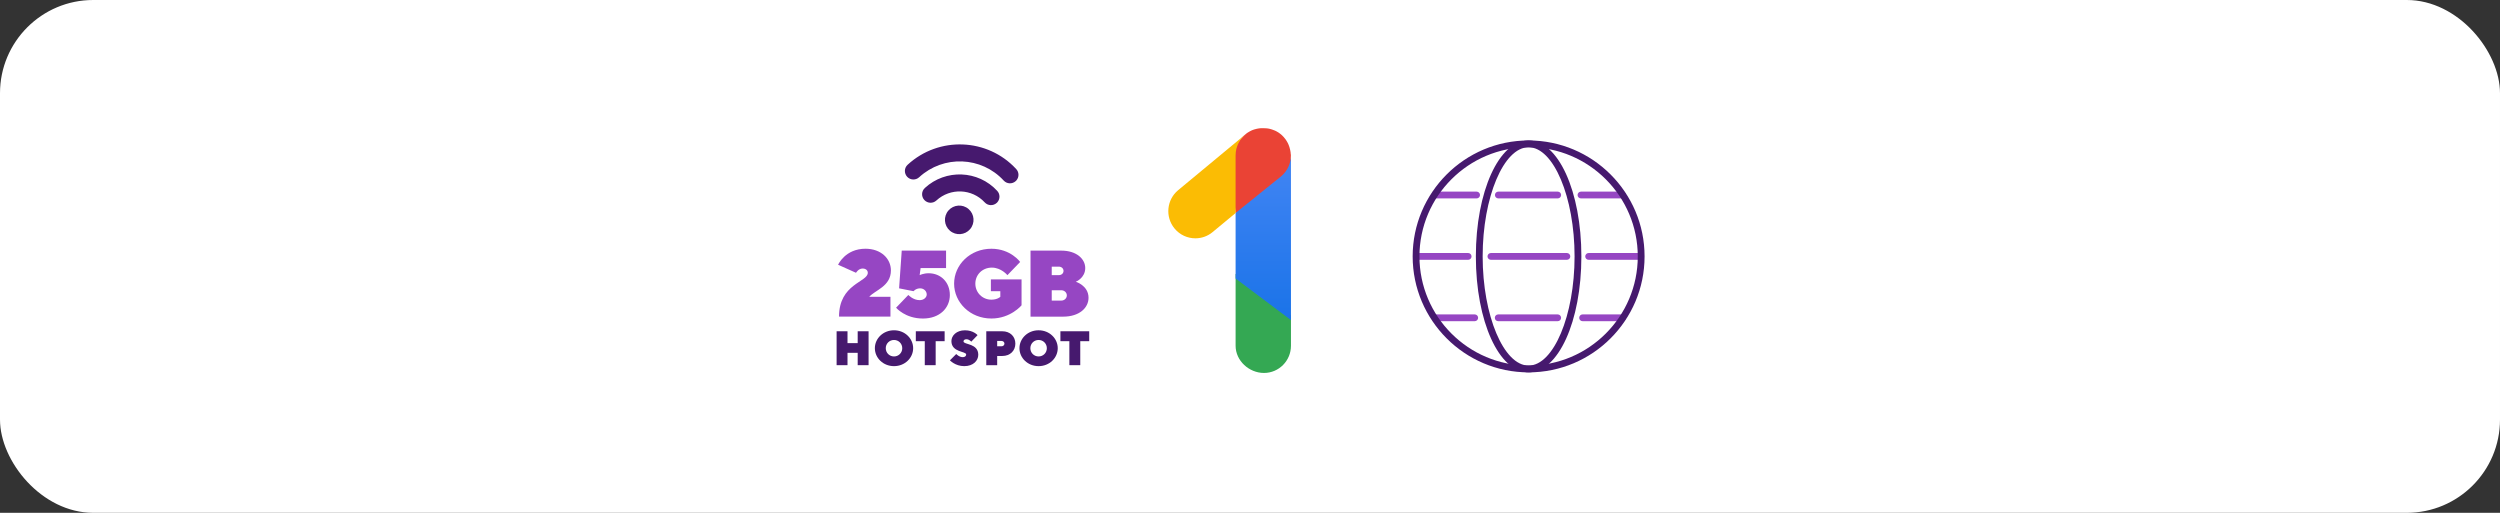
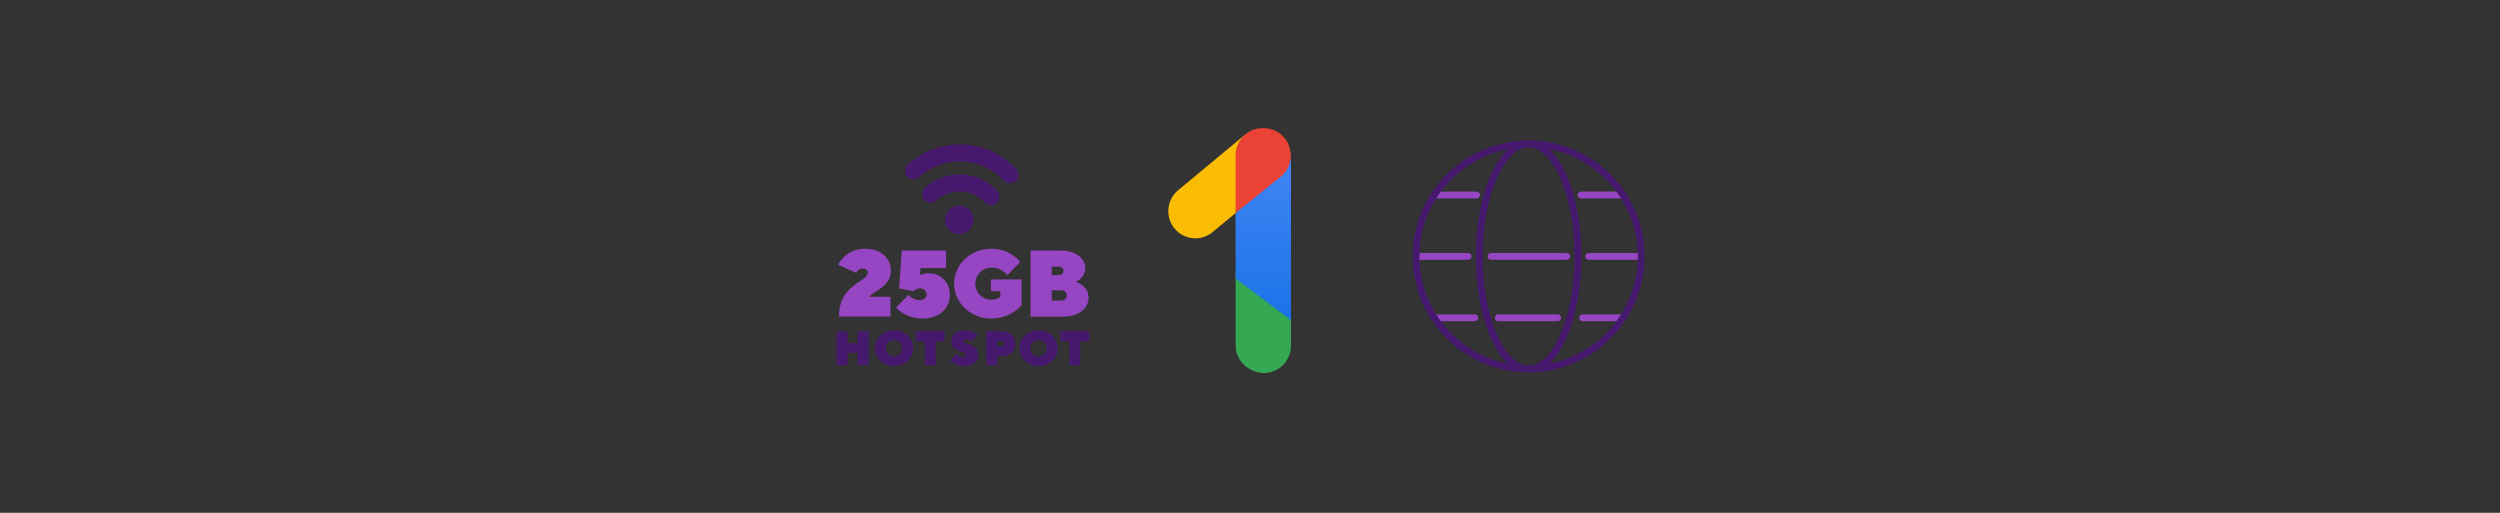
<svg xmlns="http://www.w3.org/2000/svg" width="429" height="88" viewBox="0 0 429 88" fill="none">
  <rect x="0" y="0" width="429" height="88" fill="#333333" stroke="none" />
-   <rect width="429" height="88" rx="16" fill="white" />
  <g clip-path="url(#clip0_213_1358)">
    <path d="M162.75 36.125C161.864 37.149 161.978 38.697 163.001 39.584C164.025 40.471 165.574 40.357 166.46 39.333C167.347 38.309 167.233 36.761 166.21 35.874C165.186 34.987 163.637 35.101 162.75 36.125ZM155.75 28.27C155.155 28.813 155.12 29.738 155.666 30.332C156.211 30.924 157.133 30.962 157.725 30.417C161.899 26.573 168.412 26.829 172.241 30.989C172.787 31.581 173.708 31.619 174.3 31.073C174.341 31.035 174.382 30.994 174.417 30.954C174.895 30.399 174.893 29.565 174.385 29.014C169.468 23.674 161.105 23.341 155.748 28.273L155.75 28.27ZM158.702 32.263C158.107 32.806 158.072 33.73 158.618 34.322C159.163 34.914 160.085 34.953 160.68 34.407C163.068 32.208 166.79 32.354 168.98 34.731C169.526 35.323 170.448 35.361 171.04 34.815C171.08 34.778 171.121 34.737 171.156 34.696C171.635 34.142 171.632 33.307 171.124 32.756C167.846 29.195 162.275 28.973 158.702 32.26V32.263Z" fill="#46196E" />
    <path d="M143.976 54.337C143.976 48.672 148.914 48.428 148.914 46.809C148.914 46.403 148.59 46.08 148.024 46.08C147.295 46.08 146.893 46.809 146.893 46.809L143.818 45.432C143.818 45.432 145.032 42.682 148.511 42.682C151.183 42.682 152.88 44.382 152.88 46.403C152.88 49.154 150.13 49.801 149.159 50.936H152.802V54.334H143.979L143.976 54.337Z" fill="#9646C3" />
    <path d="M162.995 50.615C162.995 52.881 161.216 54.66 158.381 54.66C155.307 54.66 153.767 52.8 153.767 52.8L155.87 50.615C155.87 50.615 156.678 51.505 157.813 51.505C158.542 51.505 159.026 51.02 159.026 50.533C159.026 49.968 158.542 49.48 157.894 49.48C157.165 49.48 156.763 49.968 156.763 49.968L154.286 49.48L154.738 43.005H162.345V46.001H157.976L157.813 47.214C157.813 47.214 158.46 46.89 159.35 46.89C161.453 46.89 162.993 48.445 162.993 50.612L162.995 50.615Z" fill="#9646C3" />
    <path d="M163.725 48.672C163.725 45.435 166.475 42.685 170.118 42.685C173.437 42.685 175.056 44.951 175.056 44.951L172.871 47.217C172.871 47.217 171.818 45.922 170.2 45.922C168.581 45.922 167.368 47.135 167.368 48.672C167.368 50.21 168.581 51.423 170.118 51.423C171.171 51.423 171.655 50.936 171.655 50.936V49.965H170.036V47.94H175.298V52.391C175.298 52.391 173.437 54.657 170.118 54.657C166.475 54.657 163.725 51.907 163.725 48.67V48.672Z" fill="#9646C3" />
    <path d="M176.838 54.337V43.005H182.1C184.771 43.005 186.227 44.461 186.227 46.001C186.227 47.701 184.608 48.349 184.608 48.349C184.608 48.349 186.792 48.996 186.792 51.099C186.792 52.8 185.255 54.337 182.423 54.337H176.838ZM180.478 45.759V47.214H181.691C182.178 47.214 182.499 46.89 182.499 46.485C182.499 46.08 182.175 45.756 181.691 45.756H180.478V45.759ZM182.097 51.583C182.662 51.583 183.068 51.178 183.068 50.694C183.068 50.209 182.662 49.804 182.097 49.804H180.478V51.583H182.097Z" fill="#9646C3" />
    <path d="M149.048 62.664H147.179V60.543H145.432V62.664H143.562V56.845H145.432V58.881H147.179V56.845H149.048V62.664Z" fill="#46196E" />
    <path d="M153.412 62.83C151.542 62.83 150.127 61.415 150.127 59.753C150.127 58.09 151.542 56.676 153.412 56.676C155.281 56.676 156.696 58.09 156.696 59.753C156.696 61.415 155.281 62.83 153.412 62.83ZM153.412 61.167C154.202 61.167 154.826 60.543 154.826 59.753C154.826 58.962 154.202 58.338 153.412 58.338C152.621 58.338 151.997 58.962 151.997 59.753C151.997 60.543 152.621 61.167 153.412 61.167Z" fill="#46196E" />
    <path d="M162.098 56.845V58.548H160.56V62.664H158.691V58.548H157.154V56.845H162.1H162.098Z" fill="#46196E" />
    <path d="M163.261 58.534C163.261 57.594 164.133 56.679 165.589 56.679C167.044 56.679 167.75 57.51 167.75 57.51L166.668 58.633C166.668 58.633 166.335 58.216 165.836 58.216C165.504 58.216 165.338 58.382 165.338 58.589C165.338 59.172 167.872 58.881 167.872 60.876C167.872 61.9 167 62.83 165.46 62.83C163.92 62.83 163.007 61.833 163.007 61.833L164.089 60.75C164.089 60.75 164.588 61.29 165.212 61.29C165.586 61.29 165.796 61.083 165.796 60.832C165.796 60.249 163.261 60.499 163.261 58.528V58.534Z" fill="#46196E" />
    <path d="M171.988 56.845C173.359 56.845 174.234 57.761 174.234 58.965C174.234 60.17 173.362 61.086 171.988 61.086H171.116V62.667H169.246V56.848H171.991L171.988 56.845ZM171.116 58.508V59.423H171.862C172.154 59.423 172.361 59.216 172.361 58.965C172.361 58.715 172.154 58.508 171.862 58.508H171.116Z" fill="#46196E" />
    <path d="M178.224 62.83C176.354 62.83 174.939 61.415 174.939 59.753C174.939 58.09 176.354 56.676 178.224 56.676C180.093 56.676 181.508 58.09 181.508 59.753C181.508 61.415 180.093 62.83 178.224 62.83ZM178.224 61.167C179.014 61.167 179.638 60.543 179.638 59.753C179.638 58.962 179.014 58.338 178.224 58.338C177.433 58.338 176.809 58.962 176.809 59.753C176.809 60.543 177.433 61.167 178.224 61.167Z" fill="#46196E" />
    <path d="M186.91 56.845V58.548H185.372V62.664H183.503V58.548H181.966V56.845H186.912H186.91Z" fill="#46196E" />
  </g>
  <path d="M221.529 54.12V59.331C221.529 61.908 219.453 64 216.9 64C214.347 64 212.029 61.908 212.029 59.331V46.987L221.529 54.12Z" fill="#34A853" />
  <path d="M221.529 26.661V54.928L212.029 47.794V36.549L214.994 32.542L219.033 30.256C220.148 29.335 221.529 28.002 221.529 26.653V26.661Z" fill="url(#paint0_linear_213_1358)" />
  <path d="M221.519 26.5C221.519 26.548 221.519 26.605 221.519 26.661C221.519 28.002 220.946 29.335 219.831 30.264L212.011 36.557L211.203 27.469C211.203 25.942 212.738 23.777 213.869 22.921C213.95 22.856 214.031 22.8 214.119 22.743C214.16 22.719 214.2 22.695 214.241 22.671C214.305 22.63 214.37 22.59 214.434 22.557C214.499 22.525 214.564 22.485 214.636 22.452C214.709 22.42 214.774 22.388 214.838 22.355C214.903 22.323 214.976 22.299 215.048 22.275C215.121 22.25 215.194 22.226 215.267 22.202C215.396 22.162 215.533 22.121 215.679 22.097C215.719 22.089 215.759 22.081 215.808 22.073C215.84 22.073 215.872 22.065 215.897 22.056C215.953 22.049 216.01 22.04 216.058 22.032C216.123 22.024 216.187 22.016 216.252 22.008C216.301 22.008 216.357 22 216.406 22C216.478 22 216.801 22 216.874 22C217.044 22 217.205 22.008 217.375 22.024C217.456 22.032 217.537 22.049 217.625 22.056C217.706 22.065 217.787 22.089 217.868 22.105C217.949 22.121 218.029 22.145 218.11 22.17C218.175 22.186 218.247 22.21 218.312 22.234C218.441 22.275 218.571 22.323 218.7 22.38C218.764 22.404 218.821 22.436 218.886 22.46C218.966 22.501 219.039 22.541 219.12 22.582C219.233 22.646 219.346 22.711 219.451 22.784C219.459 22.792 219.475 22.8 219.483 22.808C219.597 22.889 219.71 22.977 219.823 23.066C219.879 23.115 219.936 23.163 219.984 23.212C220.033 23.268 220.089 23.317 220.138 23.365C220.186 23.414 220.243 23.47 220.291 23.527C220.396 23.64 220.485 23.753 220.574 23.874C220.639 23.955 220.695 24.044 220.744 24.125C220.768 24.165 220.792 24.205 220.816 24.246C220.857 24.31 220.897 24.375 220.929 24.44C220.962 24.504 221.002 24.577 221.035 24.642C221.067 24.714 221.099 24.779 221.123 24.852C221.148 24.924 221.18 24.989 221.204 25.062C221.228 25.134 221.253 25.207 221.277 25.28C221.309 25.385 221.333 25.482 221.358 25.587C221.374 25.635 221.382 25.684 221.39 25.724C221.406 25.789 221.414 25.853 221.43 25.918C221.438 25.966 221.447 26.023 221.455 26.072C221.463 26.136 221.471 26.201 221.479 26.265C221.479 26.314 221.487 26.37 221.487 26.419C221.487 26.443 221.487 26.467 221.487 26.492L221.519 26.5Z" fill="#EA4335" />
  <path d="M213.717 23.059C213.773 23.011 213.83 22.962 213.894 22.922C212.763 23.77 212.028 25.135 212.028 26.662V36.558L208.078 39.83C207.214 40.549 206.172 40.896 205.129 40.896C203.788 40.896 202.464 40.322 201.543 39.2C199.911 37.212 200.194 34.272 202.173 32.632L213.717 23.059Z" fill="#FBBC04" />
  <g clip-path="url(#clip1_213_1358)">
    <path d="M278.407 34.048H271.293C270.972 34.048 270.71 33.786 270.71 33.465C270.71 33.144 270.972 32.882 271.293 32.882H278.407C278.728 32.882 278.99 33.144 278.99 33.465C278.99 33.786 278.728 34.048 278.407 34.048Z" fill="#9646C3" />
-     <path d="M267.306 34.048H257.113C256.792 34.048 256.529 33.786 256.529 33.465C256.529 33.144 256.792 32.882 257.113 32.882H267.306C267.627 32.882 267.89 33.144 267.89 33.465C267.89 33.786 267.627 34.048 267.306 34.048Z" fill="#9646C3" />
    <path d="M253.388 34.048H246.508C246.187 34.048 245.924 33.786 245.924 33.465C245.924 33.144 246.187 32.882 246.508 32.882H253.388C253.709 32.882 253.971 33.144 253.971 33.465C253.971 33.786 253.709 34.048 253.388 34.048Z" fill="#9646C3" />
    <path d="M281.332 44.583H272.609C272.288 44.583 272.025 44.321 272.025 44C272.025 43.679 272.288 43.417 272.609 43.417H281.332C281.653 43.417 281.916 43.679 281.916 44C281.916 44.321 281.653 44.583 281.332 44.583Z" fill="#9646C3" />
    <path d="M268.879 44.583H255.838C255.517 44.583 255.255 44.321 255.255 44C255.255 43.679 255.517 43.417 255.838 43.417H268.879C269.199 43.417 269.462 43.679 269.462 44C269.462 44.321 269.199 44.583 268.879 44.583Z" fill="#9646C3" />
    <path d="M251.933 44.583H243.582C243.262 44.583 242.999 44.321 242.999 44C242.999 43.679 243.262 43.417 243.582 43.417H251.933C252.254 43.417 252.516 43.679 252.516 44C252.516 44.321 252.254 44.583 251.933 44.583Z" fill="#9646C3" />
    <path d="M278.407 55.118H271.574C271.253 55.118 270.99 54.856 270.99 54.535C270.99 54.214 271.253 53.952 271.574 53.952H278.407C278.728 53.952 278.991 54.214 278.991 54.535C278.991 54.856 278.728 55.118 278.407 55.118Z" fill="#9646C3" />
    <path d="M267.3 55.118H257.092C256.771 55.118 256.509 54.856 256.509 54.535C256.509 54.214 256.771 53.952 257.092 53.952H267.3C267.621 53.952 267.884 54.214 267.884 54.535C267.884 54.856 267.621 55.118 267.3 55.118Z" fill="#9646C3" />
    <path d="M253.061 55.118H246.508C246.187 55.118 245.924 54.856 245.924 54.535C245.924 54.214 246.187 53.952 246.508 53.952H253.061C253.382 53.952 253.645 54.214 253.645 54.535C253.645 54.856 253.382 55.118 253.061 55.118Z" fill="#9646C3" />
    <path d="M262.31 63.898C251.338 63.898 242.413 54.972 242.413 44C242.413 33.028 251.338 24.102 262.31 24.102C273.283 24.102 282.208 33.028 282.208 44C282.208 54.972 273.283 63.898 262.31 63.898ZM262.31 25.269C251.982 25.269 243.579 33.672 243.579 44C243.579 54.328 251.982 62.731 262.31 62.731C272.638 62.731 281.041 54.328 281.041 44C281.041 33.672 272.638 25.269 262.31 25.269Z" fill="#46196E" />
    <path d="M262.31 63.898C257.232 63.898 253.257 55.156 253.257 44C253.257 32.844 257.232 24.102 262.31 24.102C267.388 24.102 271.364 32.844 271.364 44C271.364 55.156 267.388 63.898 262.31 63.898ZM262.31 25.269C258.034 25.269 254.424 33.847 254.424 44C254.424 54.153 258.034 62.731 262.31 62.731C266.586 62.731 270.197 54.153 270.197 44C270.197 33.847 266.586 25.269 262.31 25.269Z" fill="#46196E" />
  </g>
  <defs>
    <linearGradient id="paint0_linear_213_1358" x1="216.779" y1="55.146" x2="216.779" y2="26.653" gradientUnits="userSpaceOnUse">
      <stop stop-color="#1A73E8" />
      <stop offset="1" stop-color="#4285F4" />
    </linearGradient>
    <clipPath id="clip0_213_1358">
      <rect width="49" height="56" fill="white" transform="translate(139.97 16)" />
    </clipPath>
    <clipPath id="clip1_213_1358">
      <rect width="52" height="56" fill="white" transform="translate(237.03 16)" />
    </clipPath>
  </defs>
</svg>